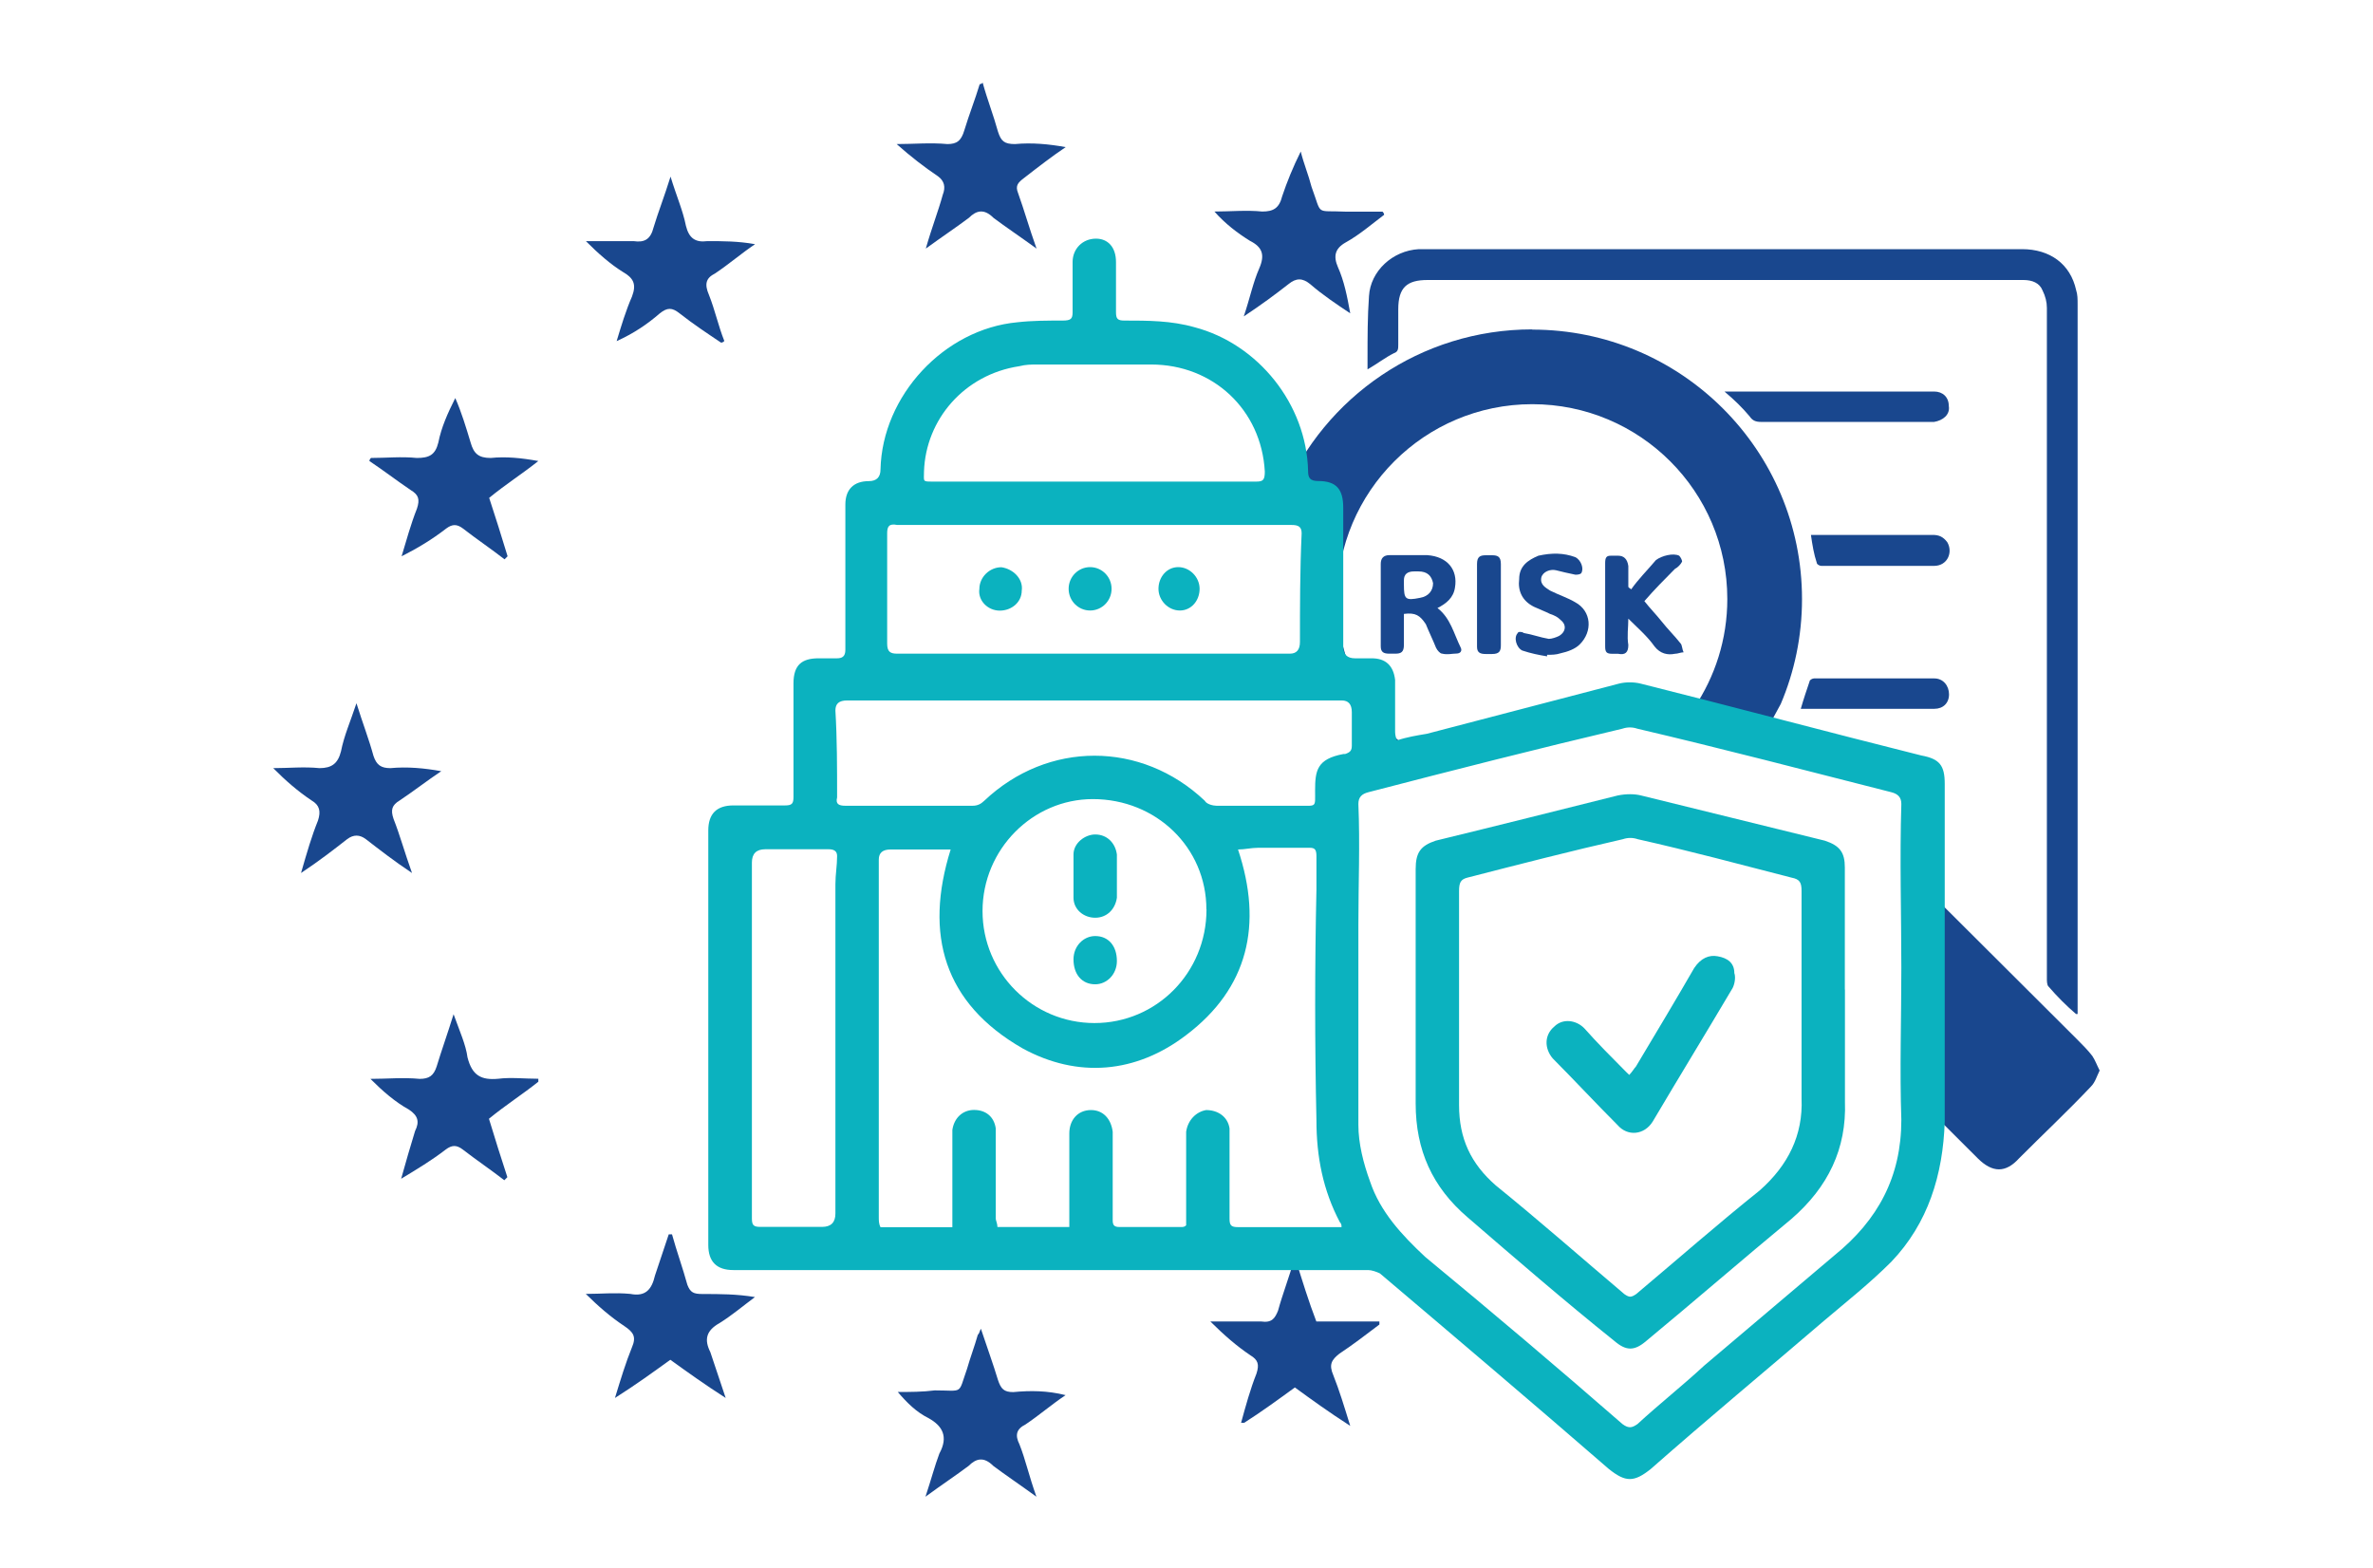
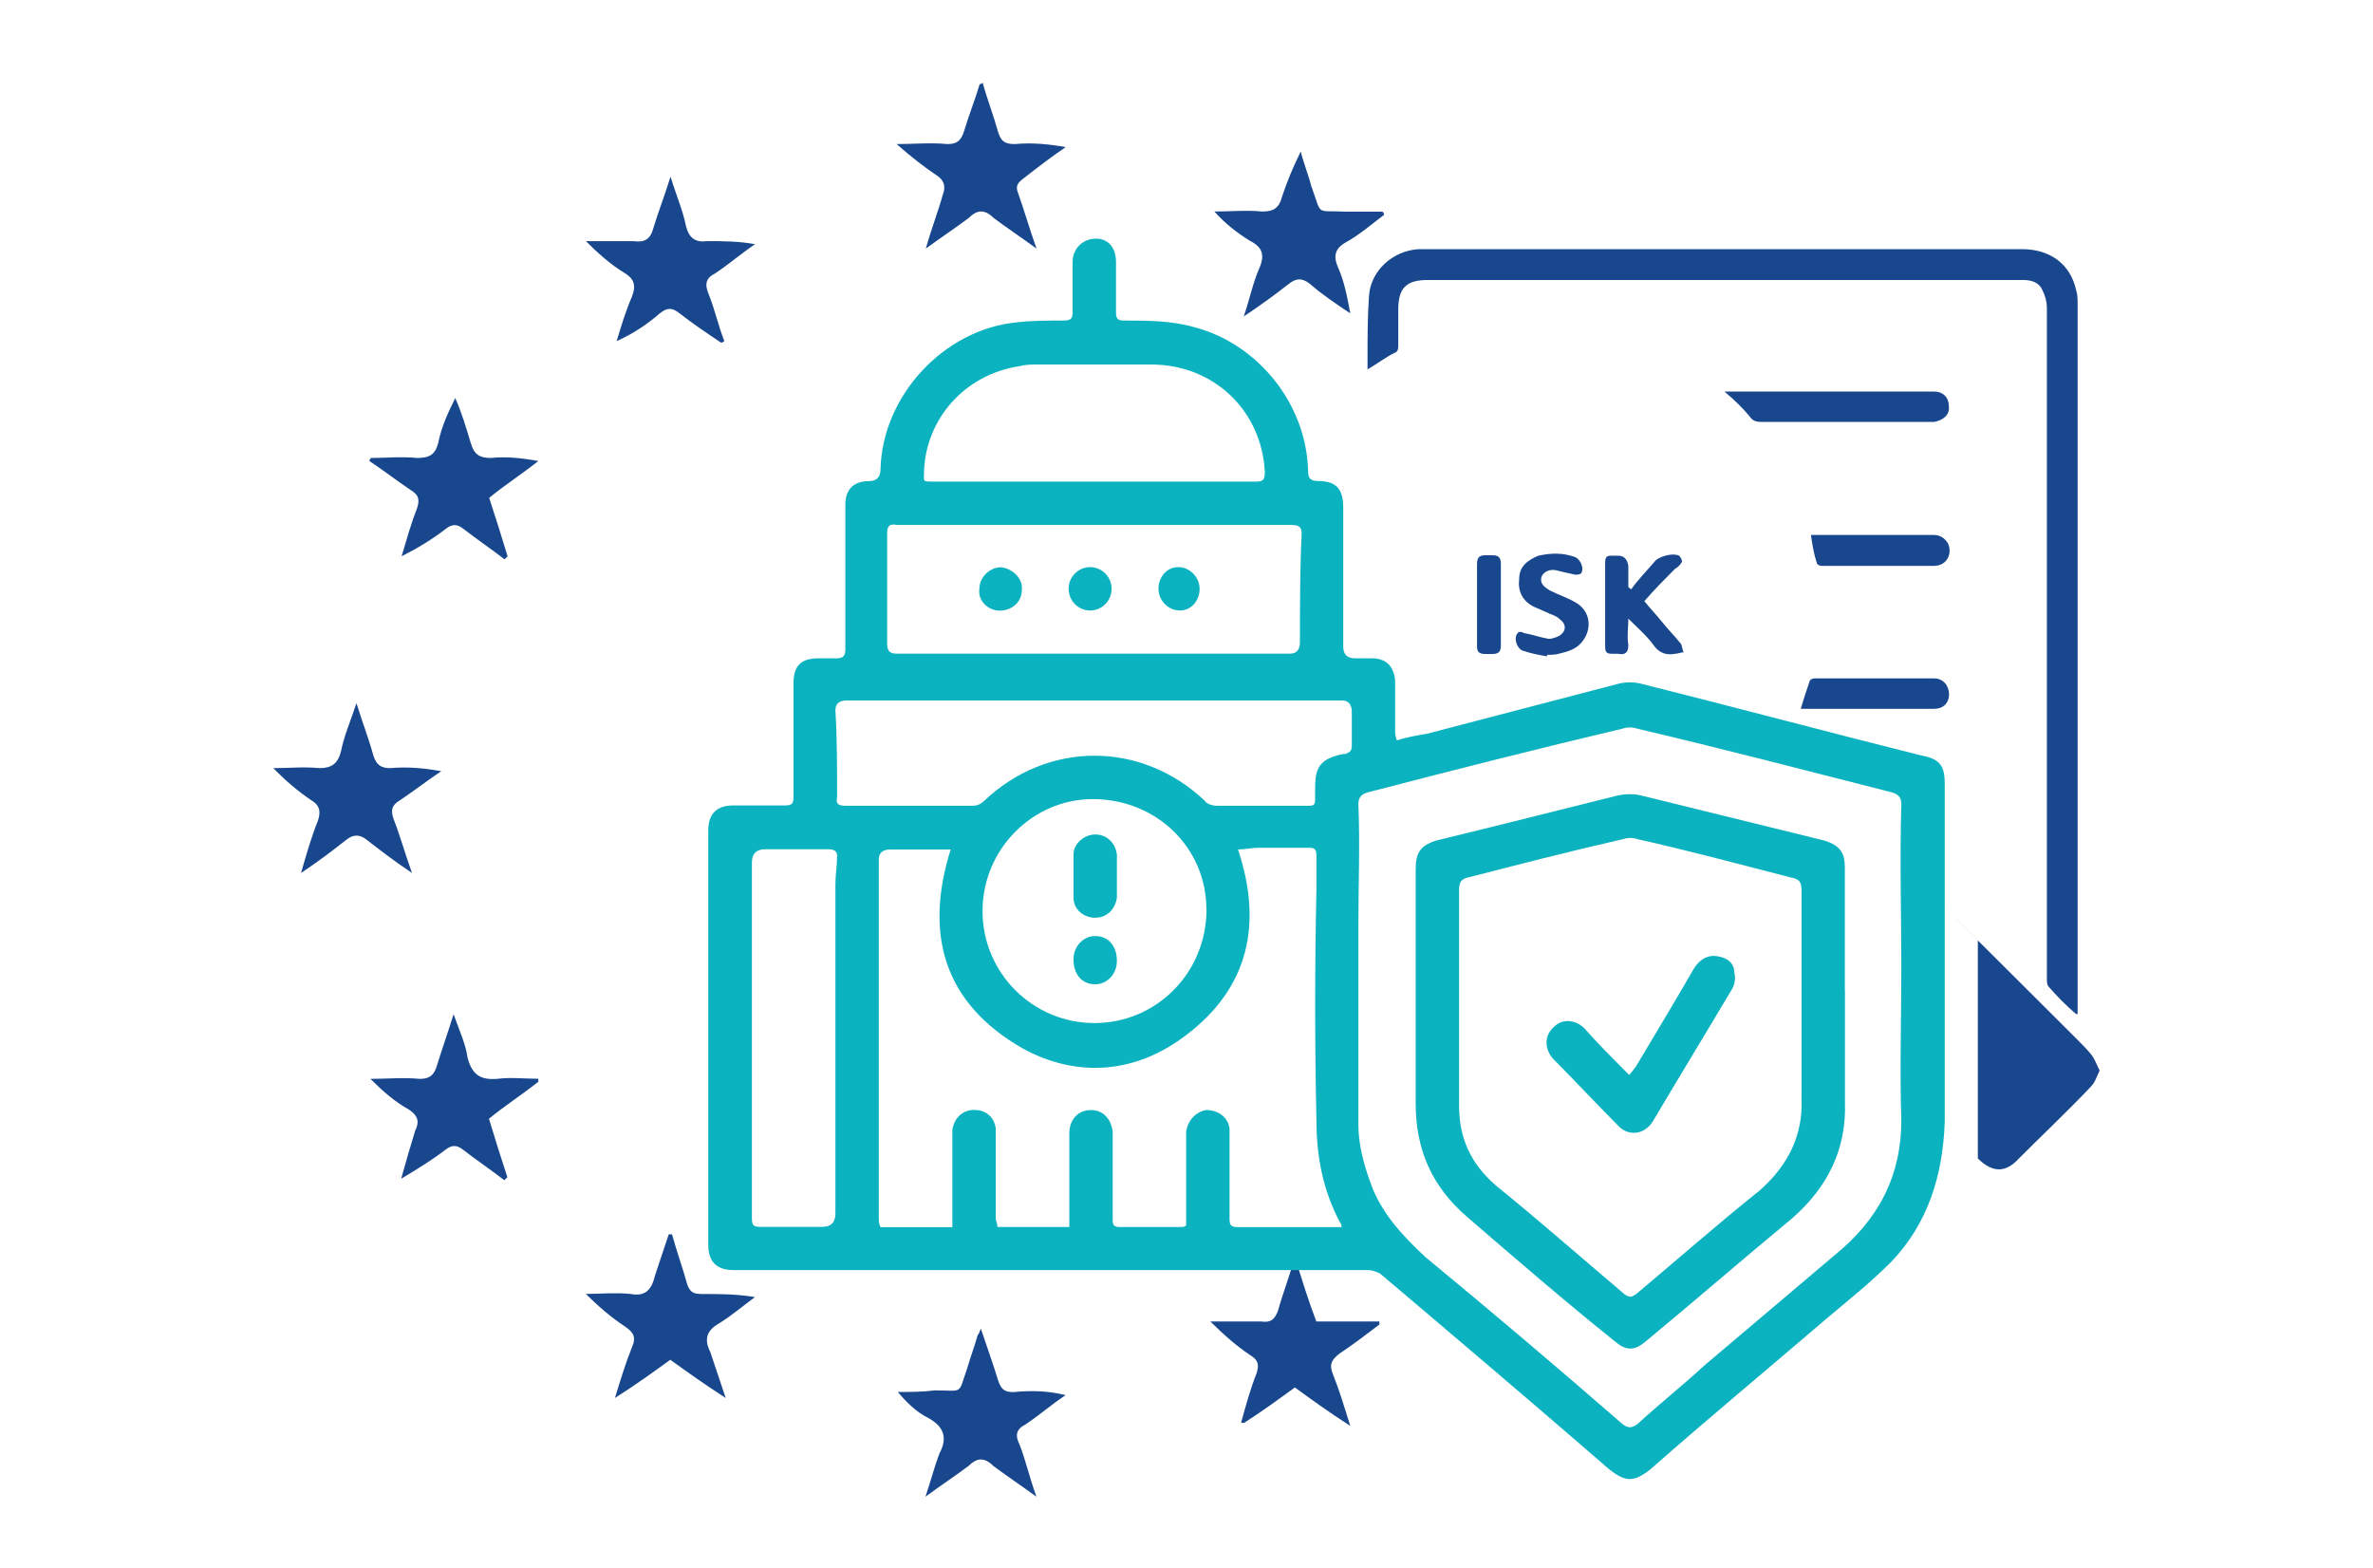
<svg xmlns="http://www.w3.org/2000/svg" id="Layer_1" viewBox="0 0 210 138.81">
  <defs>
    <style>.cls-1{fill:#19478e;}.cls-1,.cls-2{fill-rule:evenodd;}.cls-2{fill:#0bb2bf;}</style>
  </defs>
-   <path class="cls-1" d="M121.12,62.38l.15,.28c.62,.92,1.33,1.77,2.11,2.55l1.72,1.42-3.34,.79-.64-5.04h0Zm14.47-33.21c13.19,0,23.88,10.68,23.88,23.85,0,3.29-.67,6.43-1.88,9.28l-1.25,2.3-6.9-1.38,.47-.57c1.86-2.75,2.95-6.07,2.95-9.64,0-9.52-7.73-17.24-17.26-17.24s-17.26,7.72-17.26,17.24c0,2.38,.48,4.65,1.36,6.71l.94,1.72-2.51-.27c-.07-5.76-.15-11.52-.22-17.28l-4.47,.35,.16-.53c3.62-8.56,12.11-14.56,22-14.56h0Z" />
-   <path class="cls-1" d="M170.74,78.95l12.99,12.95c.52,.52,1.04,1.04,1.43,1.55,.26,.39,.39,.78,.65,1.29-.26,.52-.39,1.04-.78,1.43-2.08,2.2-4.29,4.27-6.36,6.35-1.17,1.29-2.34,1.29-3.64,0l-4.29-4.28v-19.3h0Z" />
+   <path class="cls-1" d="M170.74,78.95l12.99,12.95c.52,.52,1.04,1.04,1.43,1.55,.26,.39,.39,.78,.65,1.29-.26,.52-.39,1.04-.78,1.43-2.08,2.2-4.29,4.27-6.36,6.35-1.17,1.29-2.34,1.29-3.64,0v-19.3h0Z" />
  <path class="cls-1" d="M183.73,89.75c-.91-.78-1.68-1.56-2.46-2.46-.13-.13-.13-.52-.13-.65V27.25c0-.52-.13-1.04-.39-1.56-.26-.65-.91-.91-1.68-.91h-52.74c-1.81,0-2.59,.65-2.59,2.59v3.11c0,.39,0,.65-.39,.78-.78,.39-1.43,.91-2.33,1.43v-.91c0-1.94,0-3.76,.13-5.58,.13-2.2,2.07-4.02,4.41-4.15h53.38c2.46,0,4.28,1.3,4.79,3.63,.13,.39,.13,.78,.13,1.3v62.76h-.13Z" />
  <path class="cls-1" d="M152.62,34.65h18.54c.78,0,1.3,.51,1.3,1.28,.13,.77-.52,1.28-1.3,1.41h-15.3c-.52,0-.78-.13-1.04-.51-.65-.77-1.3-1.41-2.2-2.17h0Z" />
  <path class="cls-1" d="M159.36,62.73c.26-.9,.52-1.66,.78-2.43,0-.13,.26-.26,.39-.26h10.65c.78,0,1.3,.64,1.3,1.41s-.52,1.28-1.3,1.28h-11.56s-.13,0-.26,0h0Z" />
  <path class="cls-1" d="M160.26,47.34h10.77c.52,0,.91,.13,1.3,.65,.52,.91,0,2.09-1.17,2.09h-9.99c-.13,0-.39-.13-.39-.26-.26-.78-.39-1.57-.52-2.48h0Z" />
-   <path class="cls-1" d="M124.24,54.34v2.73c0,.65-.26,.78-.77,.78h-.51c-.51,0-.77-.13-.77-.65v-7.29c0-.52,.26-.78,.77-.78h3.35c1.8,.13,2.71,1.3,2.45,2.86-.13,.91-.77,1.43-1.55,1.82,1.16,.91,1.42,2.21,2.06,3.51,.13,.26,0,.52-.39,.52s-.77,.13-1.29,0c-.13,0-.39-.26-.51-.52-.26-.65-.64-1.43-.9-2.08-.52-.78-.91-1.04-1.94-.91h0Zm.9-3.77q-.9,0-.9,.78v.39c0,1.3,.13,1.43,1.42,1.17,.77-.13,1.16-.65,1.16-1.3-.13-.65-.51-1.04-1.29-1.04h-.39Z" />
  <path class="cls-1" d="M144.35,52.16c.64-.91,1.42-1.68,2.19-2.59,.51-.39,1.54-.65,2.06-.39,.13,.13,.26,.39,.26,.52-.13,.26-.39,.52-.64,.65-.9,.91-1.8,1.81-2.7,2.85,.51,.65,1.03,1.17,1.54,1.81,.51,.65,1.16,1.29,1.67,1.94,.13,.13,.13,.52,.26,.78-.26,0-.51,.13-.77,.13-.64,.13-1.29,0-1.8-.65-.64-.91-1.54-1.68-2.32-2.46,0,.78-.13,1.55,0,2.33,0,.65-.26,.91-.9,.78h-.51c-.51,0-.64-.13-.64-.65v-7.38c0-.52,.13-.65,.51-.65h.64q.77,0,.9,.91v1.81c0,.13,.13,.13,.26,.26h0Z" />
  <path class="cls-1" d="M136.93,58.09c-.78-.13-1.44-.26-2.22-.52-.52-.26-.78-1.16-.39-1.55,0-.13,.39-.13,.52,0,.78,.13,1.44,.39,2.22,.52,.26,0,.65-.13,.91-.26,.65-.39,.65-1.03,.13-1.42-.26-.26-.52-.39-.91-.52-.52-.26-.91-.39-1.44-.64-1.05-.52-1.44-1.42-1.31-2.45,0-1.16,.78-1.68,1.7-2.07,1.18-.26,2.22-.26,3.27,.13,.52,.26,.78,1.03,.52,1.42-.13,.13-.39,.13-.52,.13-.65-.13-1.18-.26-1.7-.39-.52-.13-1.18,.13-1.31,.64-.13,.64,.39,.9,.78,1.16,.78,.39,1.57,.64,2.22,1.03,1.44,.78,1.57,2.58,.39,3.74-.39,.39-1.05,.64-1.7,.78-.39,.13-.78,.13-1.18,.13v.13h0Z" />
  <path class="cls-1" d="M130.71,53.44v-3.52c0-.65,.26-.78,.79-.78h.53c.53,0,.79,.13,.79,.78v7.18c0,.52-.13,.78-.79,.78h-.53c-.53,0-.79-.13-.79-.65v-3.78h0Z" />
  <path class="cls-1" d="M32.81,40.53c1.36,0,2.72-.14,4.08,0,1.09,0,1.63-.27,1.9-1.36,.27-1.36,.82-2.58,1.5-3.94,.54,1.22,.95,2.58,1.36,3.94,.27,.95,.68,1.36,1.77,1.36,1.36-.14,2.72,0,4.22,.27-1.36,1.09-2.86,2.04-4.35,3.26,.54,1.63,1.09,3.4,1.63,5.17l-.27,.27c-1.22-.95-2.45-1.77-3.67-2.72-.54-.41-.95-.41-1.5,0-1.22,.95-2.58,1.77-3.94,2.45,.41-1.36,.82-2.86,1.36-4.22,.27-.82,.14-1.22-.54-1.63-1.22-.82-2.45-1.77-3.67-2.58,0-.14,.14-.27,.14-.27h0Z" />
  <path class="cls-1" d="M122.49,19.01c-1.09,.82-2.18,1.77-3.41,2.45-.96,.54-1.09,1.23-.68,2.18,.55,1.23,.82,2.59,1.09,4.09-1.23-.82-2.46-1.64-3.55-2.59-.68-.55-1.23-.55-1.91,0-1.23,.96-2.32,1.77-3.96,2.86,.55-1.64,.82-3,1.36-4.23s.27-1.91-.82-2.46c-1.09-.68-2.18-1.5-3.14-2.59,1.36,0,2.87-.14,4.23,0,.96,0,1.5-.27,1.77-1.36,.41-1.23,.96-2.59,1.64-3.95,.27,1.09,.68,2.05,.96,3.14,.96,2.59,.27,2.05,3,2.18h3.28s.14,.14,.14,.27h0Z" />
  <path class="cls-1" d="M86.81,117.61c.54,1.63,1.09,3.13,1.5,4.5,.27,.82,.54,1.09,1.36,1.09,1.5-.14,3-.14,4.63,.27-1.23,.82-2.32,1.77-3.54,2.59-.82,.41-.95,.95-.54,1.77,.54,1.36,.82,2.73,1.5,4.63-1.5-1.09-2.73-1.91-3.82-2.73-.82-.82-1.5-.68-2.18,0-1.09,.82-2.32,1.63-3.82,2.73,.54-1.63,.82-2.73,1.23-3.82,.82-1.5,.27-2.45-.95-3.13-1.09-.54-1.91-1.36-2.73-2.32,1.09,0,2.18,0,3.27-.14,2.59,0,2.04,.41,2.86-1.91,.27-.95,.68-2.04,.95-3,.14-.14,.14-.27,.27-.54h0Z" />
  <path class="cls-1" d="M31.55,62.25c.55,1.77,1.09,3.14,1.5,4.64,.27,.82,.68,1.09,1.5,1.09,1.5-.14,3,0,4.5,.27-1.23,.82-2.45,1.77-3.68,2.59-.68,.41-.82,.82-.54,1.64,.54,1.36,.95,2.87,1.63,4.78-1.63-1.09-2.86-2.05-4.09-3-.55-.41-1.09-.41-1.64,0-1.23,.96-2.45,1.91-4.09,3,.55-1.91,.95-3.28,1.5-4.64,.27-.82,.14-1.36-.55-1.77-1.23-.82-2.32-1.77-3.41-2.87,1.36,0,2.73-.14,4.09,0,1.09,0,1.64-.41,1.91-1.5,.27-1.37,.82-2.6,1.36-4.23h0Z" />
  <path class="cls-1" d="M59.47,109.24c.41,1.49,.95,2.98,1.36,4.47,.27,.68,.54,.81,1.36,.81,1.5,0,2.99,0,4.62,.27-1.09,.81-2.04,1.62-3.13,2.3-1.22,.68-1.36,1.49-.82,2.57,.41,1.22,.82,2.44,1.36,4.06-1.9-1.22-3.4-2.3-4.9-3.38-1.5,1.08-2.99,2.17-4.9,3.38,.54-1.76,.95-3.11,1.5-4.47,.41-.95,.14-1.35-.68-1.9-1.22-.81-2.31-1.76-3.4-2.84,1.36,0,2.58-.13,3.94,0,1.36,.27,1.9-.41,2.18-1.62,.41-1.22,.82-2.44,1.22-3.65,0,0,.14,0,.27,0h0Z" />
  <path class="cls-1" d="M114.59,111.24c.68,2.18,1.22,3.94,1.9,5.71h5.58v.27c-1.09,.82-2.31,1.77-3.54,2.58-.68,.54-.95,.95-.54,1.9,.54,1.36,.95,2.72,1.5,4.49-1.9-1.22-3.4-2.31-4.9-3.4-1.5,1.09-2.99,2.18-4.49,3.13h-.27c.41-1.5,.82-2.99,1.36-4.35,.27-.82,.14-1.22-.54-1.63-1.22-.82-2.31-1.77-3.54-2.99h4.49c.95,.14,1.22-.27,1.5-.95,.41-1.5,.95-2.86,1.5-4.76h0Z" />
  <path class="cls-1" d="M86.96,7.31c.41,1.5,.95,2.86,1.36,4.35,.27,.82,.54,1.09,1.5,1.09,1.5-.14,2.99,0,4.49,.27-1.22,.82-2.45,1.77-3.67,2.72-.54,.41-.82,.68-.54,1.36,.54,1.5,.95,2.99,1.63,4.9-1.5-1.09-2.72-1.9-3.81-2.72-.82-.82-1.5-.68-2.18,0-1.09,.82-2.31,1.63-3.81,2.72,.54-1.9,1.09-3.27,1.5-4.76,.27-.68,.14-1.22-.41-1.63-1.22-.82-2.45-1.77-3.67-2.86,1.5,0,2.99-.14,4.49,0,.82,0,1.22-.27,1.5-1.22,.41-1.36,.95-2.72,1.36-4.08q.14,0,.27-.14h0Z" />
  <path class="cls-1" d="M63.82,30.33c-1.22-.82-2.45-1.63-3.67-2.59-.68-.54-1.09-.54-1.77,0-1.09,.95-2.31,1.77-3.81,2.45,.41-1.36,.82-2.72,1.36-3.95,.41-1.09,.14-1.63-.82-2.18-1.09-.68-2.18-1.63-3.26-2.72h4.22c.95,.14,1.5-.14,1.77-1.22,.41-1.36,.95-2.72,1.5-4.49,.54,1.77,1.09,2.99,1.36,4.35,.27,1.09,.82,1.5,1.9,1.36,1.36,0,2.72,0,4.22,.27-1.22,.82-2.31,1.77-3.54,2.59-.82,.41-.95,.95-.54,1.9,.54,1.36,.82,2.72,1.36,4.08q-.14,.14-.27,.14h0Z" />
  <path class="cls-1" d="M47.63,95.74c-1.36,1.09-2.86,2.04-4.36,3.27,.54,1.77,1.09,3.54,1.63,5.17q-.14,.14-.27,.27c-1.23-.95-2.45-1.77-3.68-2.72-.54-.41-.95-.41-1.5,0-1.23,.95-2.59,1.77-3.95,2.59,.41-1.5,.82-2.86,1.23-4.22,.41-.82,.27-1.36-.54-1.9-1.23-.68-2.32-1.63-3.41-2.72,1.5,0,2.86-.14,4.36,0,.82,0,1.23-.27,1.5-1.09,.41-1.36,.95-2.86,1.5-4.63,.54,1.5,1.09,2.72,1.23,3.81,.41,1.63,1.23,2.04,2.73,1.9,1.09-.14,2.32,0,3.54,0v.27h0Z" />
  <path class="cls-2" d="M123.61,65.53c.89-.3,1.77-.44,2.66-.59,5.62-1.48,11.38-2.96,17-4.44,.59-.15,1.33-.15,1.92,0,8.28,2.07,16.56,4.29,24.84,6.36,1.63,.3,2.07,.89,2.07,2.51v29.88c-.15,4.73-1.48,9.02-4.73,12.42-1.92,1.92-3.99,3.55-5.91,5.18-5.18,4.44-10.35,8.73-15.38,13.16-1.48,1.18-2.22,1.18-3.7,0-6.65-5.77-13.45-11.54-20.26-17.31-.3-.15-.74-.3-1.04-.3h-56.18c-1.48,0-2.22-.74-2.22-2.22v-36.68c0-1.48,.74-2.22,2.22-2.22h4.58c.59,0,.74-.15,.74-.74v-10.06c0-1.63,.74-2.22,2.22-2.22h1.63c.44,0,.74-.15,.74-.74v-12.87c0-1.33,.74-2.07,2.07-2.07q1.04,0,1.04-1.04c.15-6.51,5.62-12.42,12.12-13.02,1.33-.15,2.66-.15,3.99-.15,.74,0,.89-.15,.89-.74v-4.44c0-1.18,.89-2.07,2.07-2.07,1.04,0,1.77,.74,1.77,2.07v4.44c0,.59,.15,.74,.74,.74,2.07,0,4.14,0,6.21,.59,5.62,1.48,9.91,6.8,10.05,12.72,0,.59,.15,.89,.89,.89,1.63,0,2.22,.74,2.22,2.37v12.28q0,1.04,1.04,1.04h1.48c1.18,0,1.92,.59,2.07,1.92v4.44c0,.3,0,.45,.15,.89h0Zm44.65,20.12c0-4.73-.15-9.61,0-14.5,0-.59-.3-.89-.89-1.04-7.54-1.92-14.93-3.85-22.47-5.62-.44-.15-.89-.15-1.33,0-7.54,1.78-15.08,3.7-22.47,5.62-.59,.15-.89,.44-.89,1.04,.15,3.55,0,7.1,0,10.65v17.75c0,1.63,.44,3.4,1.04,5.03,.89,2.66,2.81,4.73,4.88,6.66,5.91,4.88,11.68,9.76,17.45,14.79,.59,.44,.89,.3,1.33,0,1.92-1.77,3.99-3.4,5.91-5.18,3.84-3.25,7.69-6.51,11.53-9.76,3.84-3.11,5.91-6.95,5.91-11.98-.15-4.44,0-8.88,0-13.46h0Zm-83.98,22.93v-8.58c.15-1.04,.89-1.77,1.92-1.77s1.77,.59,1.92,1.63v7.99c0,.15,.15,.44,.15,.74h6.36v-8.28c0-1.18,.74-2.07,1.92-2.07,1.04,0,1.77,.74,1.92,1.92v7.84c0,.44,.15,.59,.59,.59h5.47c.15,0,.3,0,.44-.15v-8.28c.15-1.04,.89-1.77,1.77-1.92,1.04,0,1.92,.59,2.07,1.63v7.99c0,.59,.15,.74,.74,.74h9.17c0-.15,0-.3-.15-.44-1.48-2.81-2.07-5.77-2.07-9.02-.15-6.8-.15-13.61,0-20.41v-2.96c0-.59-.15-.74-.59-.74h-4.58c-.59,0-1.18,.15-1.77,.15,2.22,6.66,.89,12.28-4.58,16.42-4.44,3.4-9.61,3.85-14.49,1.18-6.95-3.99-8.72-10.06-6.36-17.6h-5.32q-1.04,0-1.04,.89v31.65c0,.3,0,.59,.15,.89,2.07,0,4.14,0,6.36,0h0Zm12.57-62.12h-17.45c-.74-.15-.89,.15-.89,.74v9.76c0,.74,.3,.89,.89,.89h34.75q.89,0,.89-1.04c0-3.11,0-6.36,.15-9.61,0-.59-.3-.74-.89-.74h-17.45Zm0,15.53h-21.88c-.74,0-1.04,.3-1.04,.89,.15,2.51,.15,5.03,.15,7.69-.15,.59,.15,.74,.74,.74h11.24c.44,0,.74-.15,1.04-.44,5.62-5.32,13.9-5.32,19.52,0,.15,.3,.74,.44,1.04,.44h7.39c1.48,0,1.33,.15,1.33-1.33,0-1.78,.15-2.81,2.51-3.25h.15c.44-.15,.59-.3,.59-.74v-2.96q0-1.04-.89-1.04c-7.39,0-14.64,0-21.88,0h0Zm9.91,18.49c0-5.47-4.44-9.76-10.05-9.76-5.32,0-9.76,4.44-9.76,9.91s4.44,9.91,9.91,9.91,9.91-4.44,9.91-10.06h0Zm-9.91-37.86h14.34c.59,0,.74-.15,.74-.89-.3-5.47-4.58-9.47-10.05-9.47h-10.05c-.59,0-1.04,0-1.63,.15-4.88,.74-8.28,4.73-8.43,9.32,0,.89-.15,.89,.74,.89,4.73,0,9.61,0,14.34,0h0Zm-30.31,49.25h0v15.97c0,.59,.15,.74,.74,.74h5.47q1.18,0,1.18-1.18v-29.14c0-.89,.15-1.63,.15-2.51,0-.44-.3-.59-.74-.59h-5.62q-1.18,0-1.18,1.18v15.53h0Z" />
  <path class="cls-2" d="M163.27,87.58v9.92c.15,4.15-1.48,7.55-4.73,10.37-4.29,3.55-8.57,7.26-12.86,10.81-1.04,.89-1.77,.89-2.81,0-4.43-3.55-8.72-7.26-13.01-10.96-3.1-2.66-4.58-5.92-4.58-10.07v-20.73c0-1.48,.44-2.07,1.77-2.52,5.47-1.33,10.79-2.67,16.11-4,.74-.15,1.48-.15,2.07,0,5.47,1.33,10.79,2.67,16.26,4,1.33,.44,1.77,1.04,1.77,2.37,0,3.7,0,7.25,0,10.81h0Zm-3.84,1.04v-9.77c0-.74-.15-1.04-.89-1.18-4.58-1.18-9.02-2.37-13.6-3.4-.44-.15-.89-.15-1.33,0-4.58,1.04-9.16,2.22-13.75,3.4-.59,.15-.74,.44-.74,1.18v18.95c0,2.96,1.04,5.18,3.25,7.11,3.84,3.11,7.54,6.37,11.38,9.62,.44,.3,.59,.3,1.04,0,3.7-3.11,7.24-6.22,10.94-9.18,2.51-2.22,3.84-4.89,3.7-8.14,0-2.81,0-5.63,0-8.59h0Z" />
  <path class="cls-2" d="M106.16,52.11c0,1.04-.73,1.92-1.75,1.92s-1.89-.89-1.89-1.92,.73-1.92,1.75-1.92c1.02,0,1.89,.89,1.89,1.92h0Z" />
  <path class="cls-2" d="M94.57,52.11c0-1.06,.85-1.92,1.9-1.92s1.9,.86,1.9,1.92-.85,1.92-1.9,1.92-1.9-.86-1.9-1.92h0Z" />
  <path class="cls-2" d="M90.42,52.26c0,1.04-.9,1.78-1.95,1.78s-1.95-.89-1.8-1.92c0-1.04,.9-1.92,1.95-1.92,1.05,.15,1.95,1.04,1.8,2.07h0Z" />
  <path class="cls-2" d="M98.84,77.53v1.92c-.15,1.03-.89,1.77-1.92,1.77s-1.92-.74-1.92-1.77v-3.83c0-1.03,1.04-1.77,1.92-1.77,1.04,0,1.78,.74,1.92,1.77v1.92h0Z" />
  <path class="cls-2" d="M98.84,85.05c0,1.18-.89,2.06-1.92,2.06-1.18,0-1.92-.88-1.92-2.21,0-1.18,.89-2.06,1.92-2.06,1.18,0,1.92,.88,1.92,2.21h0Z" />
  <path class="cls-2" d="M144.18,95.13c.29-.3,.44-.59,.59-.74,1.77-2.96,3.54-5.91,5.16-8.72,.59-.89,1.33-1.18,2.07-1.04,.88,.15,1.48,.59,1.48,1.48,.15,.44,0,1.04-.15,1.33-2.36,3.99-4.72,7.84-7.08,11.83-.74,1.18-2.21,1.33-3.1,.3-1.92-1.92-3.84-3.99-5.75-5.91-.74-.89-.74-2.07,.15-2.81,.74-.74,1.92-.59,2.65,.15,1.18,1.33,2.36,2.51,3.69,3.85,0,0,.15,.15,.3,.29h0Z" />
</svg>